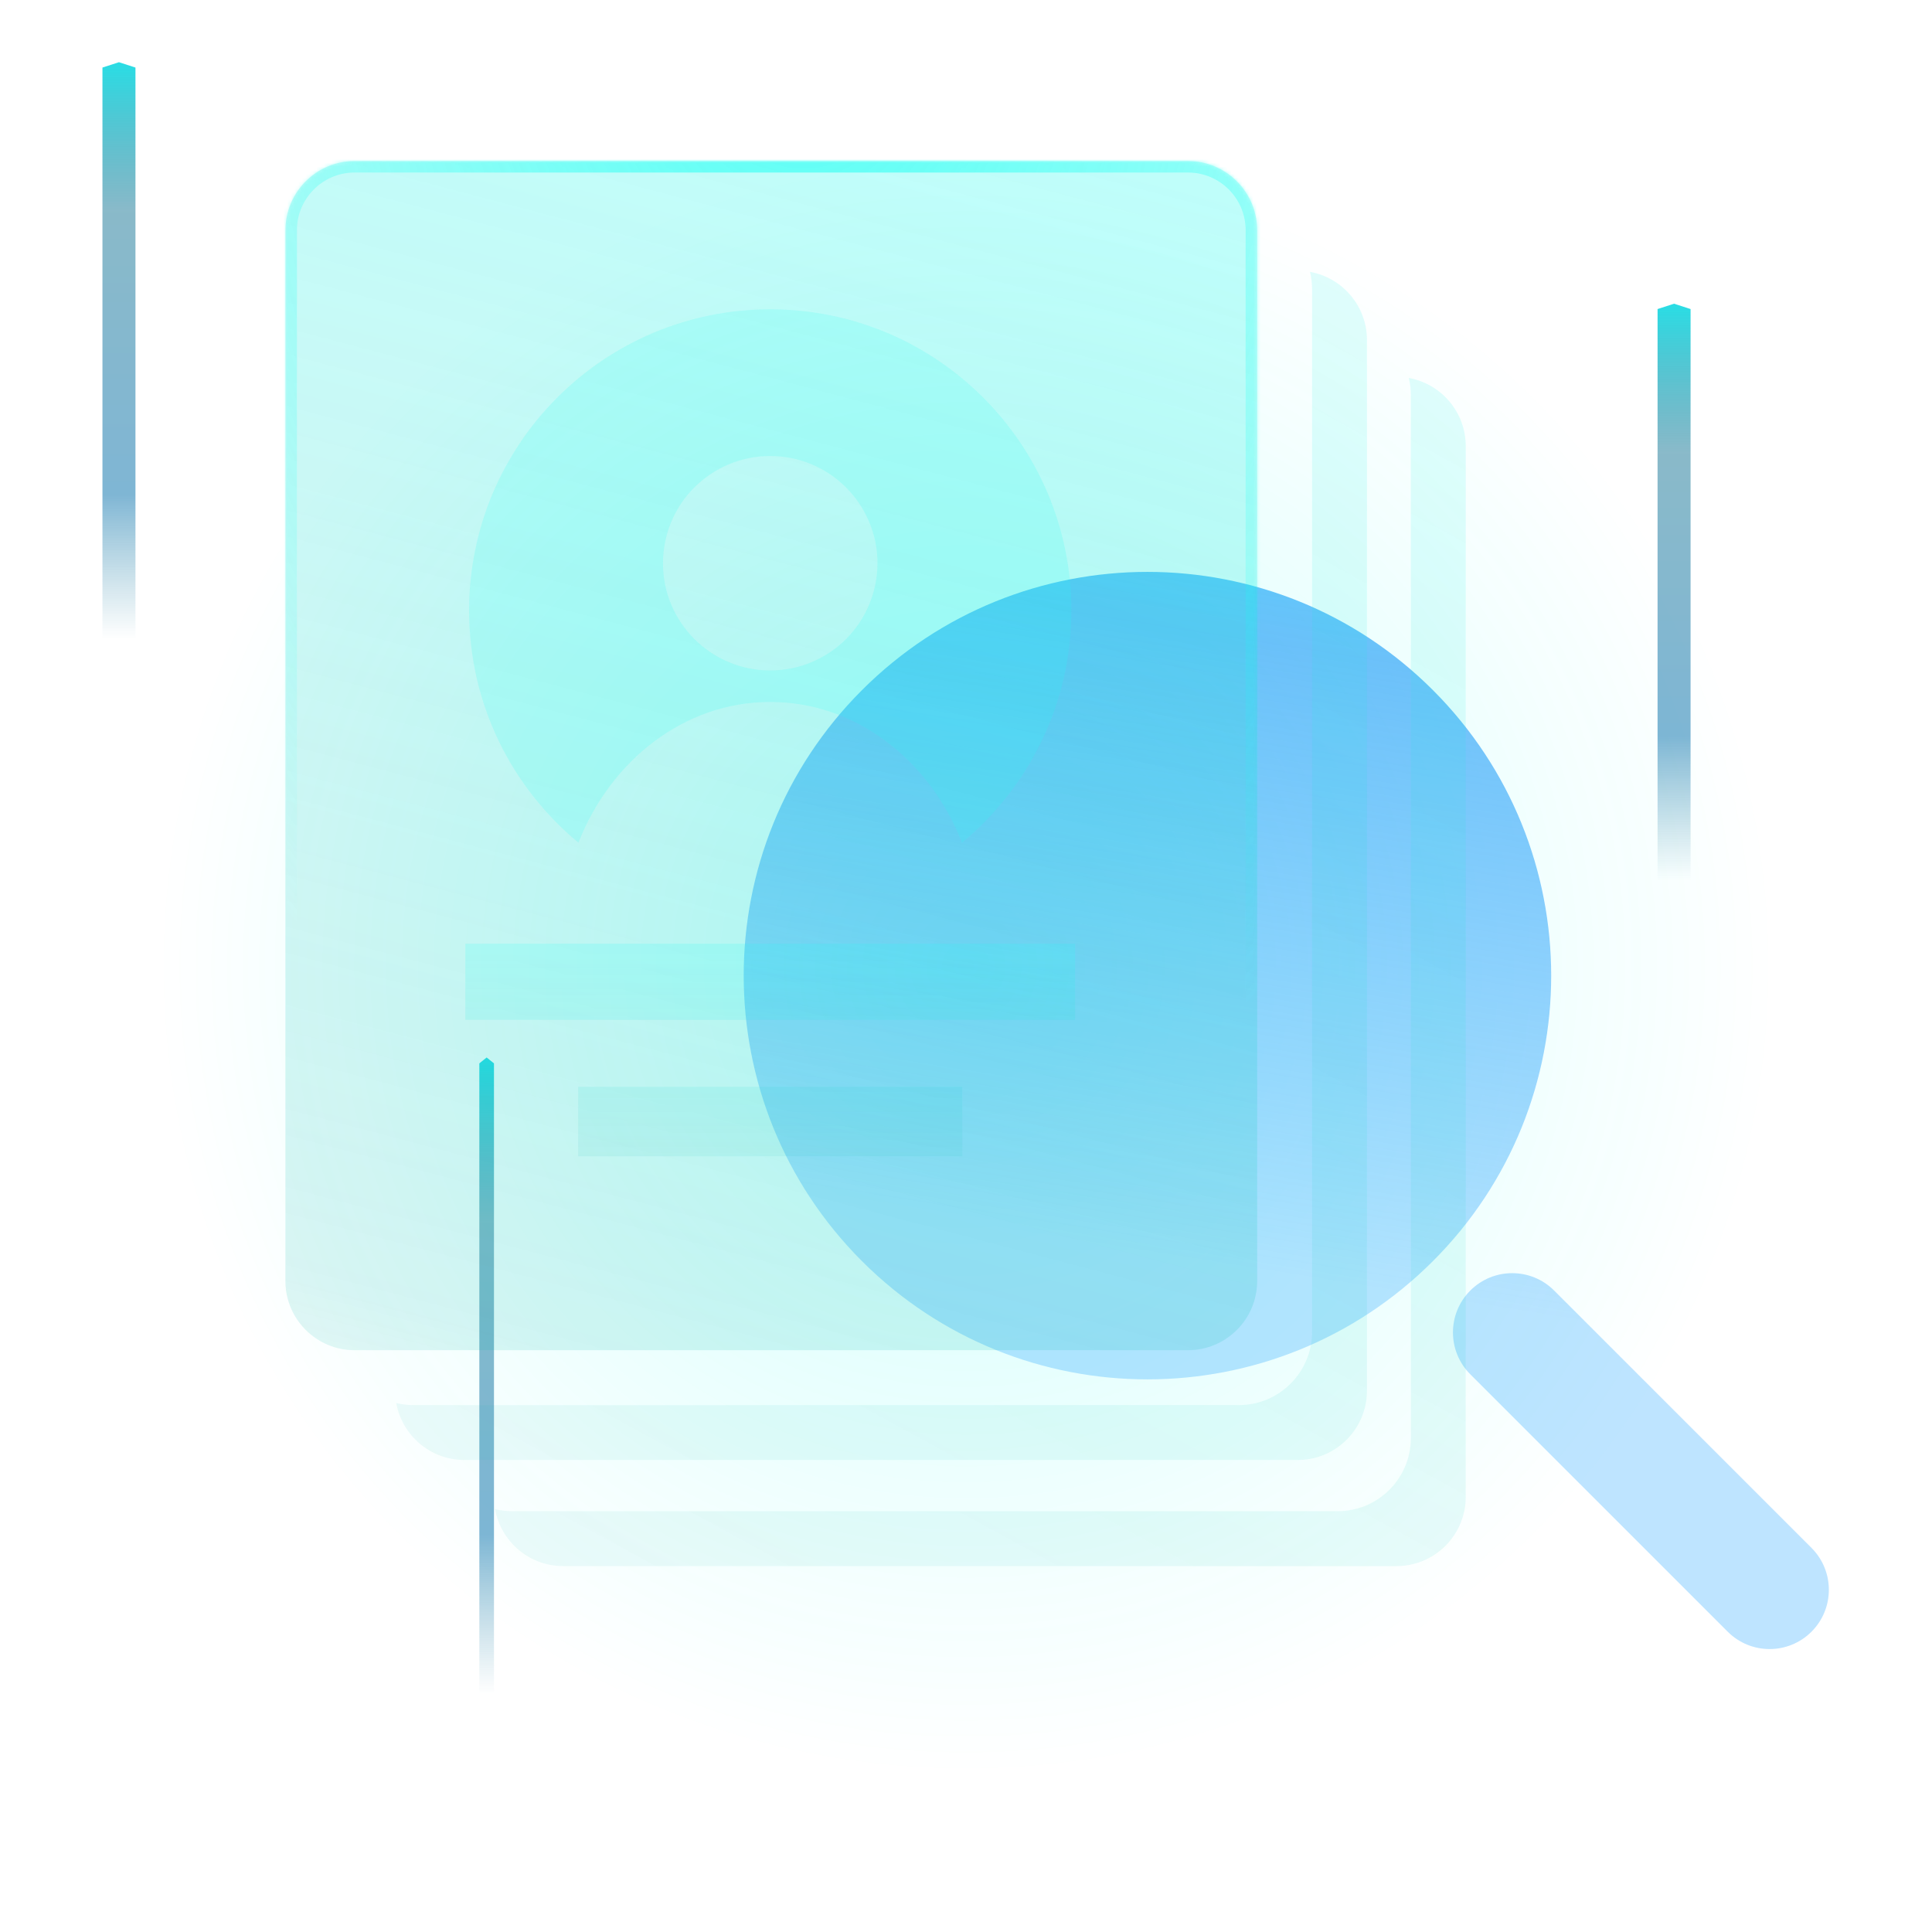
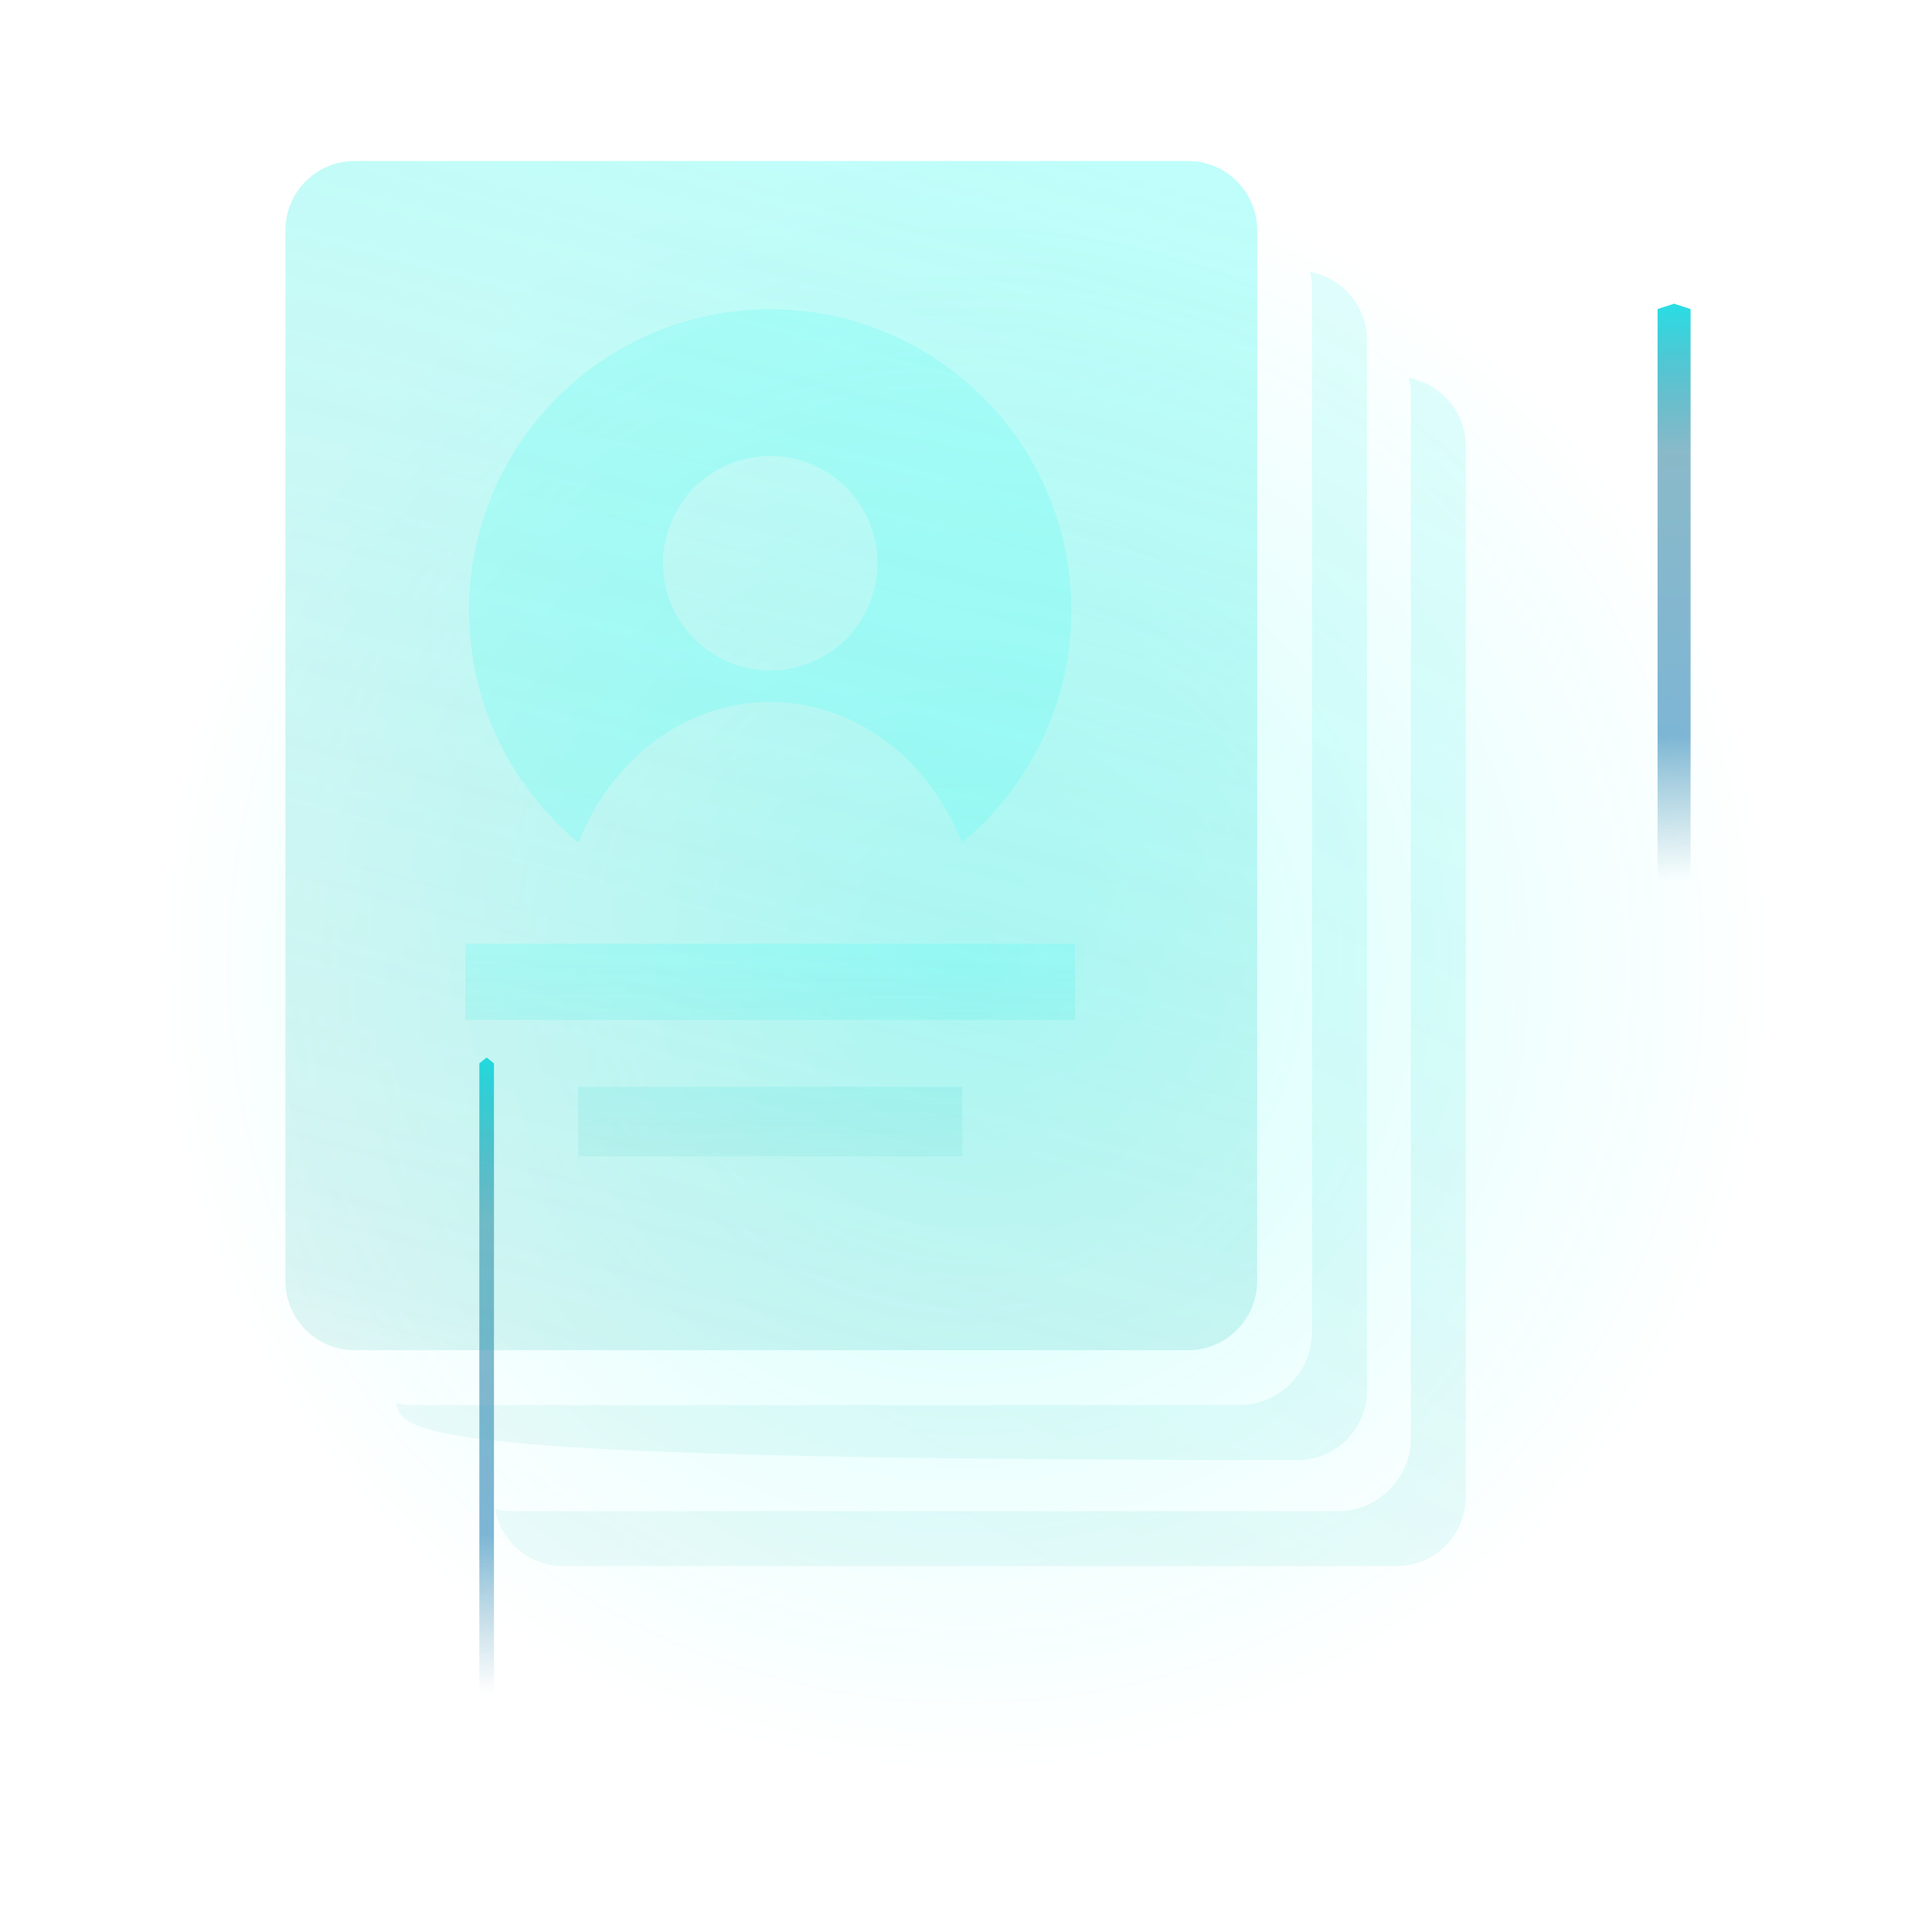
<svg xmlns="http://www.w3.org/2000/svg" width="528" height="528" viewBox="0 0 528 528" fill="none">
  <circle cx="264" cy="264" r="264" fill="url(#paint0_radial_13717_173140)" />
-   <path d="M37.02 224.461L28 224.461L28 18.46L32.51 17.001L37.02 18.46L37.02 224.461Z" fill="url(#paint1_linear_13717_173140)" style="mix-blend-mode:screen" />
  <path d="M462.02 290.461L453 290.461L453 84.46L457.51 83.001L462.02 84.46L462.02 290.461Z" fill="url(#paint2_linear_13717_173140)" style="mix-blend-mode:screen" />
  <path d="M135 518L131 518L131 290.61L133 289L135 290.61L135 518Z" fill="url(#paint3_linear_13717_173140)" style="mix-blend-mode:screen" />
-   <path fill-rule="evenodd" clip-rule="evenodd" d="M391.609 344.654C434.699 301.563 434.699 231.7 391.609 188.61C348.519 145.52 278.655 145.52 235.565 188.61C192.475 231.7 192.475 301.563 235.565 344.654C278.655 387.744 348.519 387.744 391.609 344.654ZM401.825 352.689C395.501 359.013 395.501 369.267 401.825 375.591L472.166 445.931C478.49 452.255 488.743 452.255 495.067 445.931C501.391 439.607 501.391 429.354 495.067 423.029L424.727 352.689C418.403 346.365 408.149 346.365 401.825 352.689Z" fill="url(#paint4_linear_13717_173140)" style="mix-blend-mode:screen" />
  <g opacity="0.7">
    <path d="M324.651 44H96.923C86.472 44 78 52.472 78 62.923V350.077C78 360.528 86.472 369 96.923 369H324.651C335.102 369 343.574 360.528 343.574 350.077V62.923C343.574 52.472 335.102 44 324.651 44Z" fill="url(#paint5_linear_13717_173140)" />
    <mask id="path-7-inside-1_13717_173140" fill="white">
-       <path d="M324.651 44H96.923C86.472 44 78 52.472 78 62.923V350.077C78 360.528 86.472 369 96.923 369H324.651C335.102 369 343.574 360.528 343.574 350.077V62.923C343.574 52.472 335.102 44 324.651 44Z" />
-     </mask>
+       </mask>
    <path d="M96.923 47.15H324.651V40.85H96.923V47.15ZM340.424 62.923V350.077H346.724V62.923H340.424ZM324.651 365.85H96.923V372.15H324.651V365.85ZM81.15 350.077V62.923H74.85V350.077H81.15ZM96.923 365.85C88.212 365.85 81.15 358.788 81.15 350.077H74.85C74.85 362.268 84.733 372.15 96.923 372.15V365.85ZM340.424 350.077C340.424 358.788 333.362 365.85 324.651 365.85V372.15C336.841 372.15 346.724 362.268 346.724 350.077H340.424ZM324.651 47.15C333.362 47.15 340.424 54.212 340.424 62.923H346.724C346.724 50.733 336.841 40.85 324.651 40.85V47.15ZM96.923 40.85C84.733 40.85 74.85 50.732 74.85 62.923H81.15C81.15 54.212 88.212 47.15 96.923 47.15V40.85Z" fill="url(#paint6_radial_13717_173140)" mask="url(#path-7-inside-1_13717_173140)" />
-     <path opacity="0.5" fill-rule="evenodd" clip-rule="evenodd" d="M108.3 383.445C109.808 383.808 111.382 384.001 113.002 384.001H338.576C349.621 384.001 358.576 375.046 358.576 364.001V79.001C358.576 77.381 358.383 75.806 358.02 74.299C366.864 75.888 373.575 83.621 373.575 92.923V380.077C373.575 390.528 365.103 399 354.652 399H126.924C117.622 399 109.888 392.289 108.3 383.445Z" fill="url(#paint7_linear_13717_173140)" />
+     <path opacity="0.5" fill-rule="evenodd" clip-rule="evenodd" d="M108.3 383.445C109.808 383.808 111.382 384.001 113.002 384.001H338.576C349.621 384.001 358.576 375.046 358.576 364.001V79.001C358.576 77.381 358.383 75.806 358.02 74.299C366.864 75.888 373.575 83.621 373.575 92.923V380.077C373.575 390.528 365.103 399 354.652 399C117.622 399 109.888 392.289 108.3 383.445Z" fill="url(#paint7_linear_13717_173140)" />
    <path opacity="0.5" fill-rule="evenodd" clip-rule="evenodd" d="M135.299 412.445C136.807 412.808 138.381 413.001 140.001 413.001H365.575C376.621 413.001 385.575 404.046 385.575 393.001V108.001C385.575 106.381 385.382 104.807 385.019 103.299C393.863 104.888 400.574 112.622 400.574 121.923V409.077C400.574 419.528 392.102 428 381.651 428H153.923C144.622 428 136.888 421.289 135.299 412.445Z" fill="url(#paint8_linear_13717_173140)" />
    <path fill-rule="evenodd" clip-rule="evenodd" d="M292.799 166.837C292.799 121.392 255.942 84.534 210.497 84.534C165.052 84.534 128.194 121.392 128.194 166.837C128.194 192.375 139.82 215.181 158.082 230.292C166.976 207.681 187.077 191.845 210.497 191.845C233.916 191.845 254.046 207.681 262.912 230.292C281.145 215.181 292.799 192.375 292.799 166.837ZM210.497 183.23C194.326 183.23 181.195 170.127 181.195 153.928C181.195 137.73 194.326 124.626 210.497 124.626C226.667 124.626 239.799 137.758 239.799 153.928C239.799 170.099 226.667 183.23 210.497 183.23ZM293.815 257.903H127.174V278.733H293.815V257.903ZM158 297H263V316H158V297Z" fill="url(#paint9_linear_13717_173140)" />
  </g>
  <defs>
    <radialGradient id="paint0_radial_13717_173140" cx="0" cy="0" r="1" gradientUnits="userSpaceOnUse" gradientTransform="translate(264 264) rotate(90) scale(250.8)">
      <stop stop-color="#0EFFF1" stop-opacity="0.2" />
      <stop offset="0.88" stop-color="#0EFFF1" stop-opacity="0" />
    </radialGradient>
    <linearGradient id="paint1_linear_13717_173140" x1="36.43" y1="224.812" x2="36.43" y2="0.862" gradientUnits="userSpaceOnUse">
      <stop offset="0.224" stop-color="#187C9B" stop-opacity="0" />
      <stop offset="0.4" stop-color="#006DAA" stop-opacity="0.5" />
      <stop offset="0.745" stop-color="#157594" stop-opacity="0.5" />
      <stop offset="1" stop-color="#01FFFF" />
    </linearGradient>
    <linearGradient id="paint2_linear_13717_173140" x1="461.43" y1="290.812" x2="461.43" y2="66.862" gradientUnits="userSpaceOnUse">
      <stop offset="0.224" stop-color="#187C9B" stop-opacity="0" />
      <stop offset="0.4" stop-color="#006DAA" stop-opacity="0.5" />
      <stop offset="0.745" stop-color="#157594" stop-opacity="0.5" />
      <stop offset="1" stop-color="#01FFFF" />
    </linearGradient>
    <linearGradient id="paint3_linear_13717_173140" x1="134.739" y1="518.388" x2="134.739" y2="271.186" gradientUnits="userSpaceOnUse">
      <stop offset="0.224" stop-color="#187C9B" stop-opacity="0" />
      <stop offset="0.4" stop-color="#006DAA" stop-opacity="0.5" />
      <stop offset="0.745" stop-color="#157594" stop-opacity="0.5" />
      <stop offset="1" stop-color="#01FFFF" />
    </linearGradient>
    <linearGradient id="paint4_linear_13717_173140" x1="262.955" y1="-35.22" x2="205.536" y2="325.328" gradientUnits="userSpaceOnUse">
      <stop offset="0.121" stop-color="#01FFFF" stop-opacity="0.93" />
      <stop offset="0.535" stop-color="#34A6F7" stop-opacity="0.7" />
      <stop offset="1" stop-color="#2DA7FF" stop-opacity="0.31" />
    </linearGradient>
    <linearGradient id="paint5_linear_13717_173140" x1="387" y1="68" x2="274.215" y2="495.194" gradientUnits="userSpaceOnUse">
      <stop stop-color="#1CFCEF" stop-opacity="0.4" />
      <stop offset="0.794" stop-color="#09B7AD" stop-opacity="0.2" />
      <stop offset="1" stop-color="#09B7AD" stop-opacity="0" />
    </linearGradient>
    <radialGradient id="paint6_radial_13717_173140" cx="0" cy="0" r="1" gradientUnits="userSpaceOnUse" gradientTransform="translate(217 -13) rotate(88.203) scale(478.235 304.98)">
      <stop offset="0.017" stop-color="#0EFFF1" />
      <stop offset="0.719" stop-color="#0EFFF1" stop-opacity="0" />
      <stop offset="0.722" stop-color="#0EFFF1" stop-opacity="0" />
    </radialGradient>
    <linearGradient id="paint7_linear_13717_173140" x1="424" y1="57" x2="154.091" y2="552.305" gradientUnits="userSpaceOnUse">
      <stop stop-color="#1CFCEF" stop-opacity="0.4" />
      <stop offset="0.794" stop-color="#09B7AD" stop-opacity="0.2" />
      <stop offset="1" stop-color="#09B7AD" stop-opacity="0" />
    </linearGradient>
    <linearGradient id="paint8_linear_13717_173140" x1="451.007" y1="85.958" x2="181.068" y2="581.331" gradientUnits="userSpaceOnUse">
      <stop stop-color="#1CFCEF" stop-opacity="0.4" />
      <stop offset="0.794" stop-color="#09B7AD" stop-opacity="0.2" />
      <stop offset="1" stop-color="#09B7AD" stop-opacity="0" />
    </linearGradient>
    <linearGradient id="paint9_linear_13717_173140" x1="134.866" y1="260.394" x2="134.866" y2="362.43" gradientUnits="userSpaceOnUse">
      <stop stop-color="#1CFCEF" stop-opacity="0.25" />
      <stop offset="0.604" stop-color="#09B7AD" stop-opacity="0.121" />
      <stop offset="1" stop-color="#09B7AD" stop-opacity="0" />
    </linearGradient>
  </defs>
</svg>